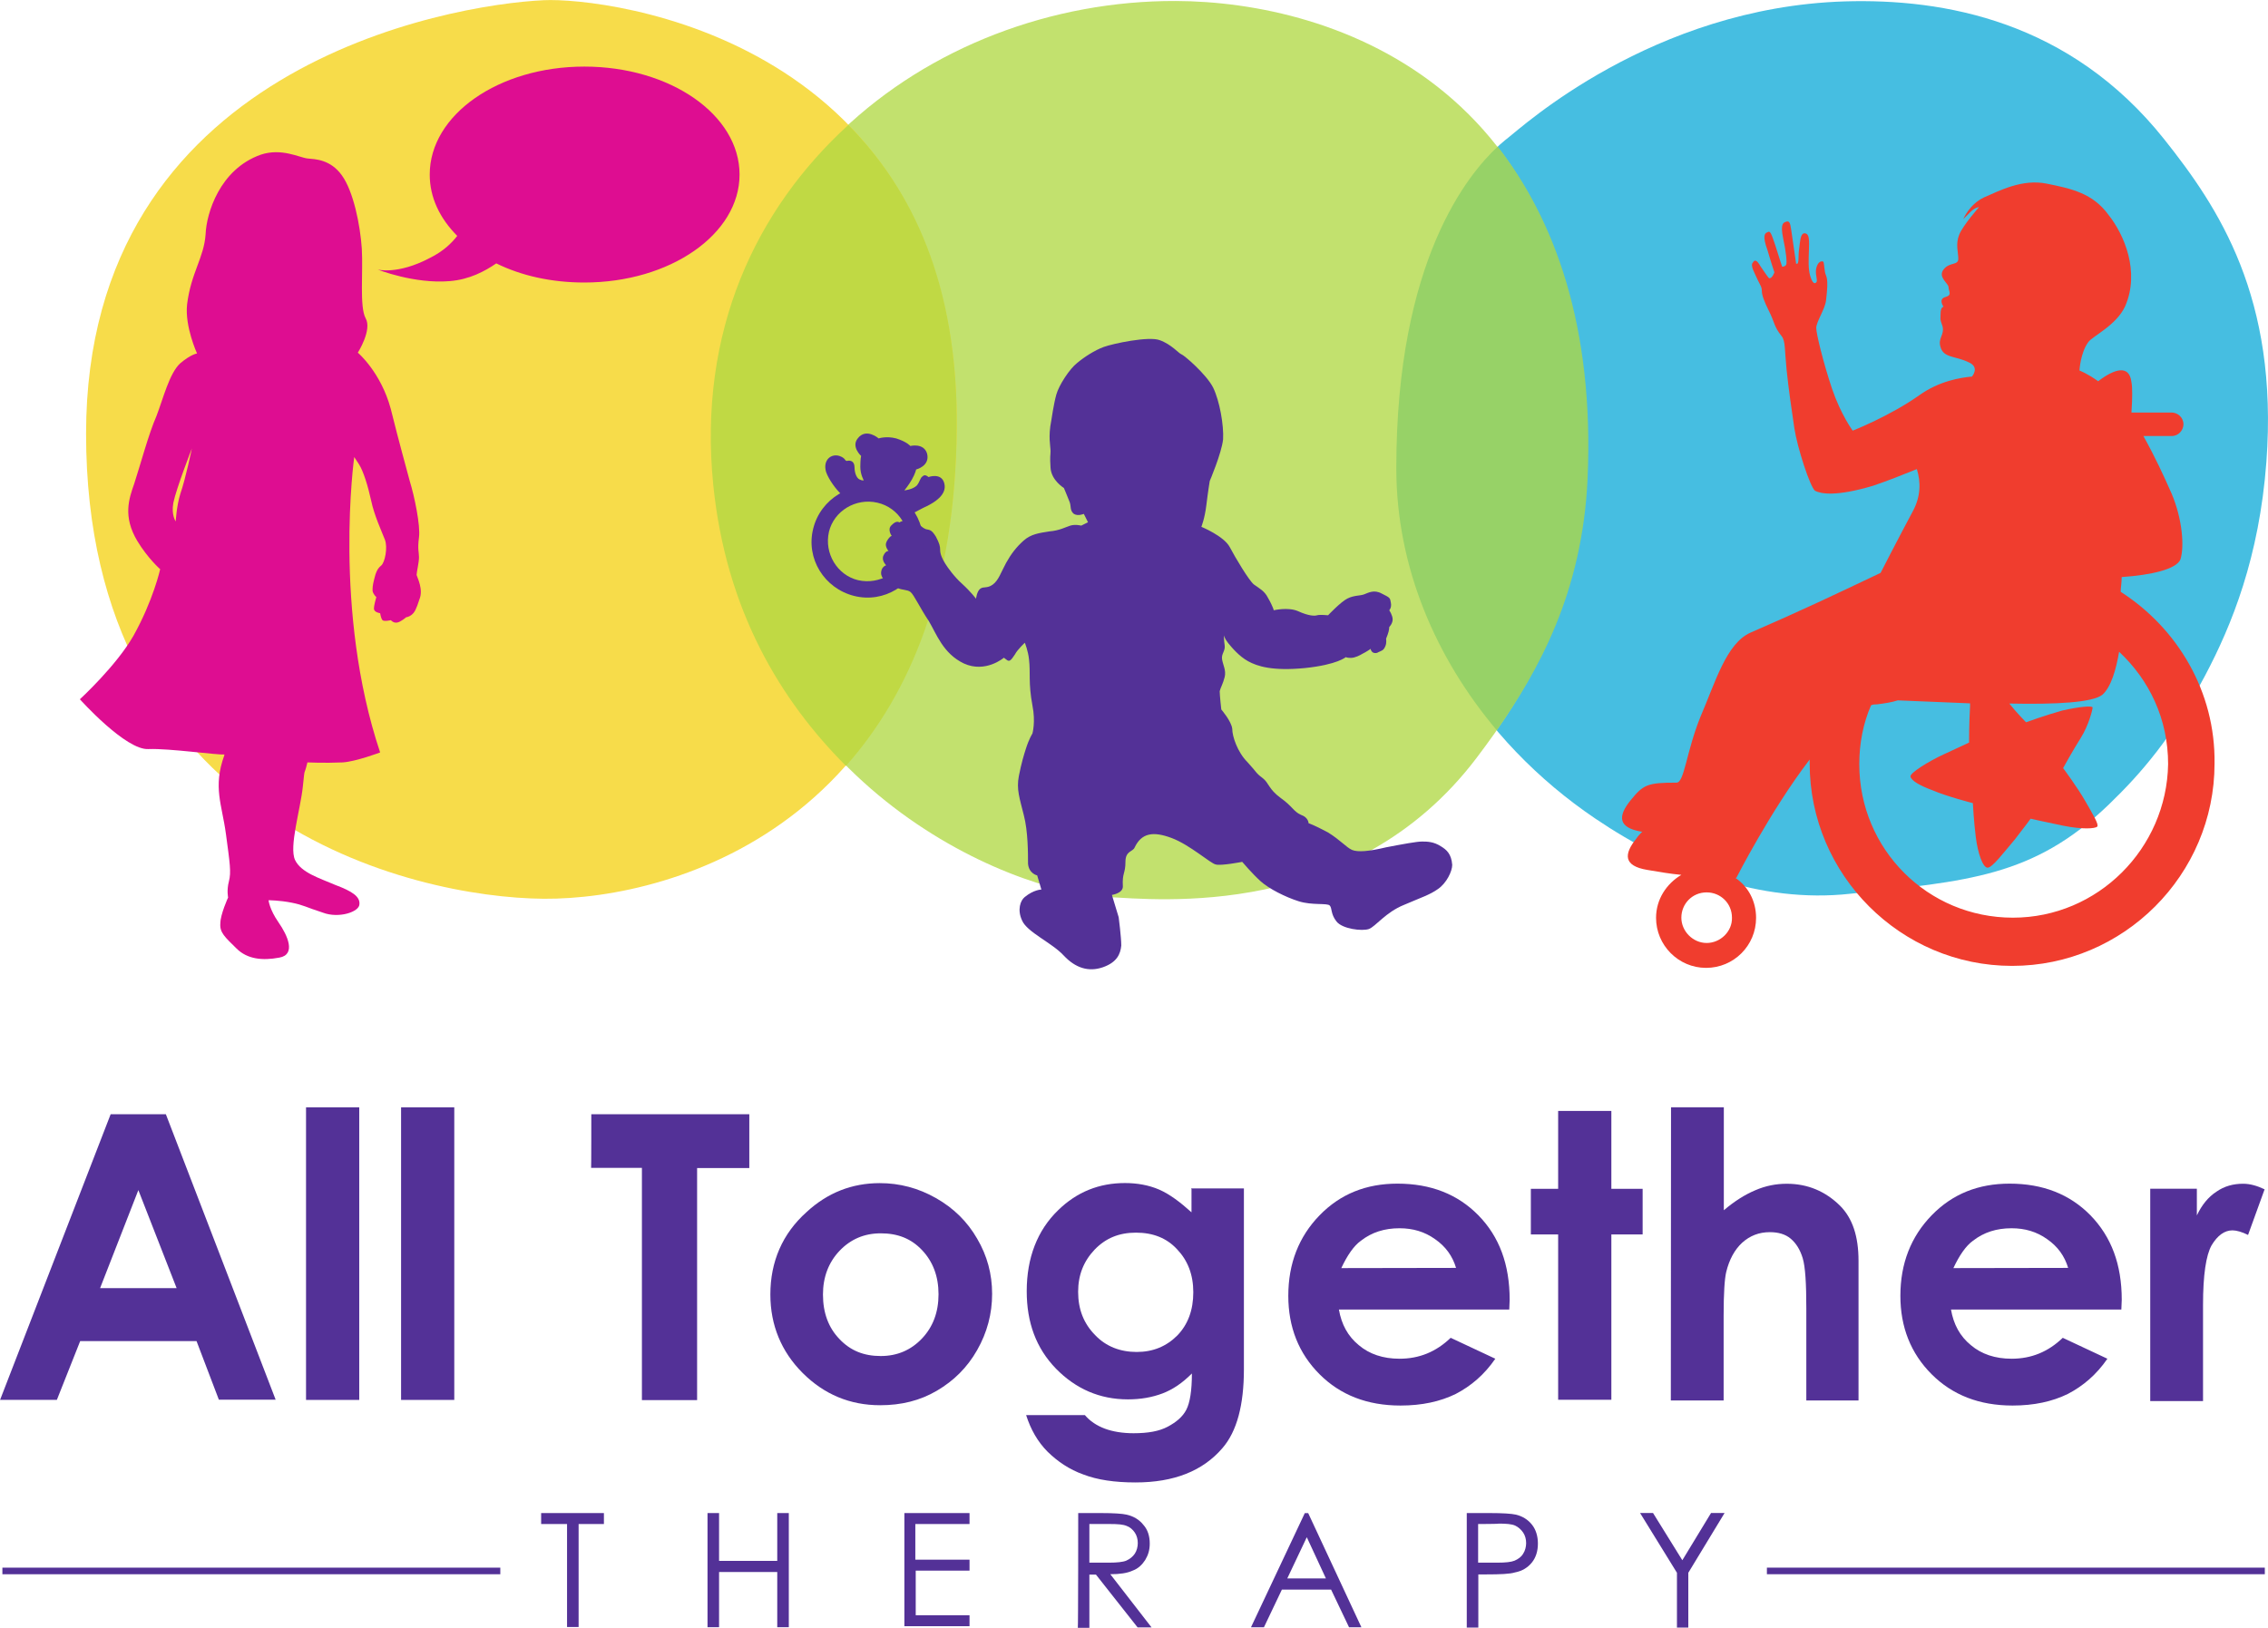
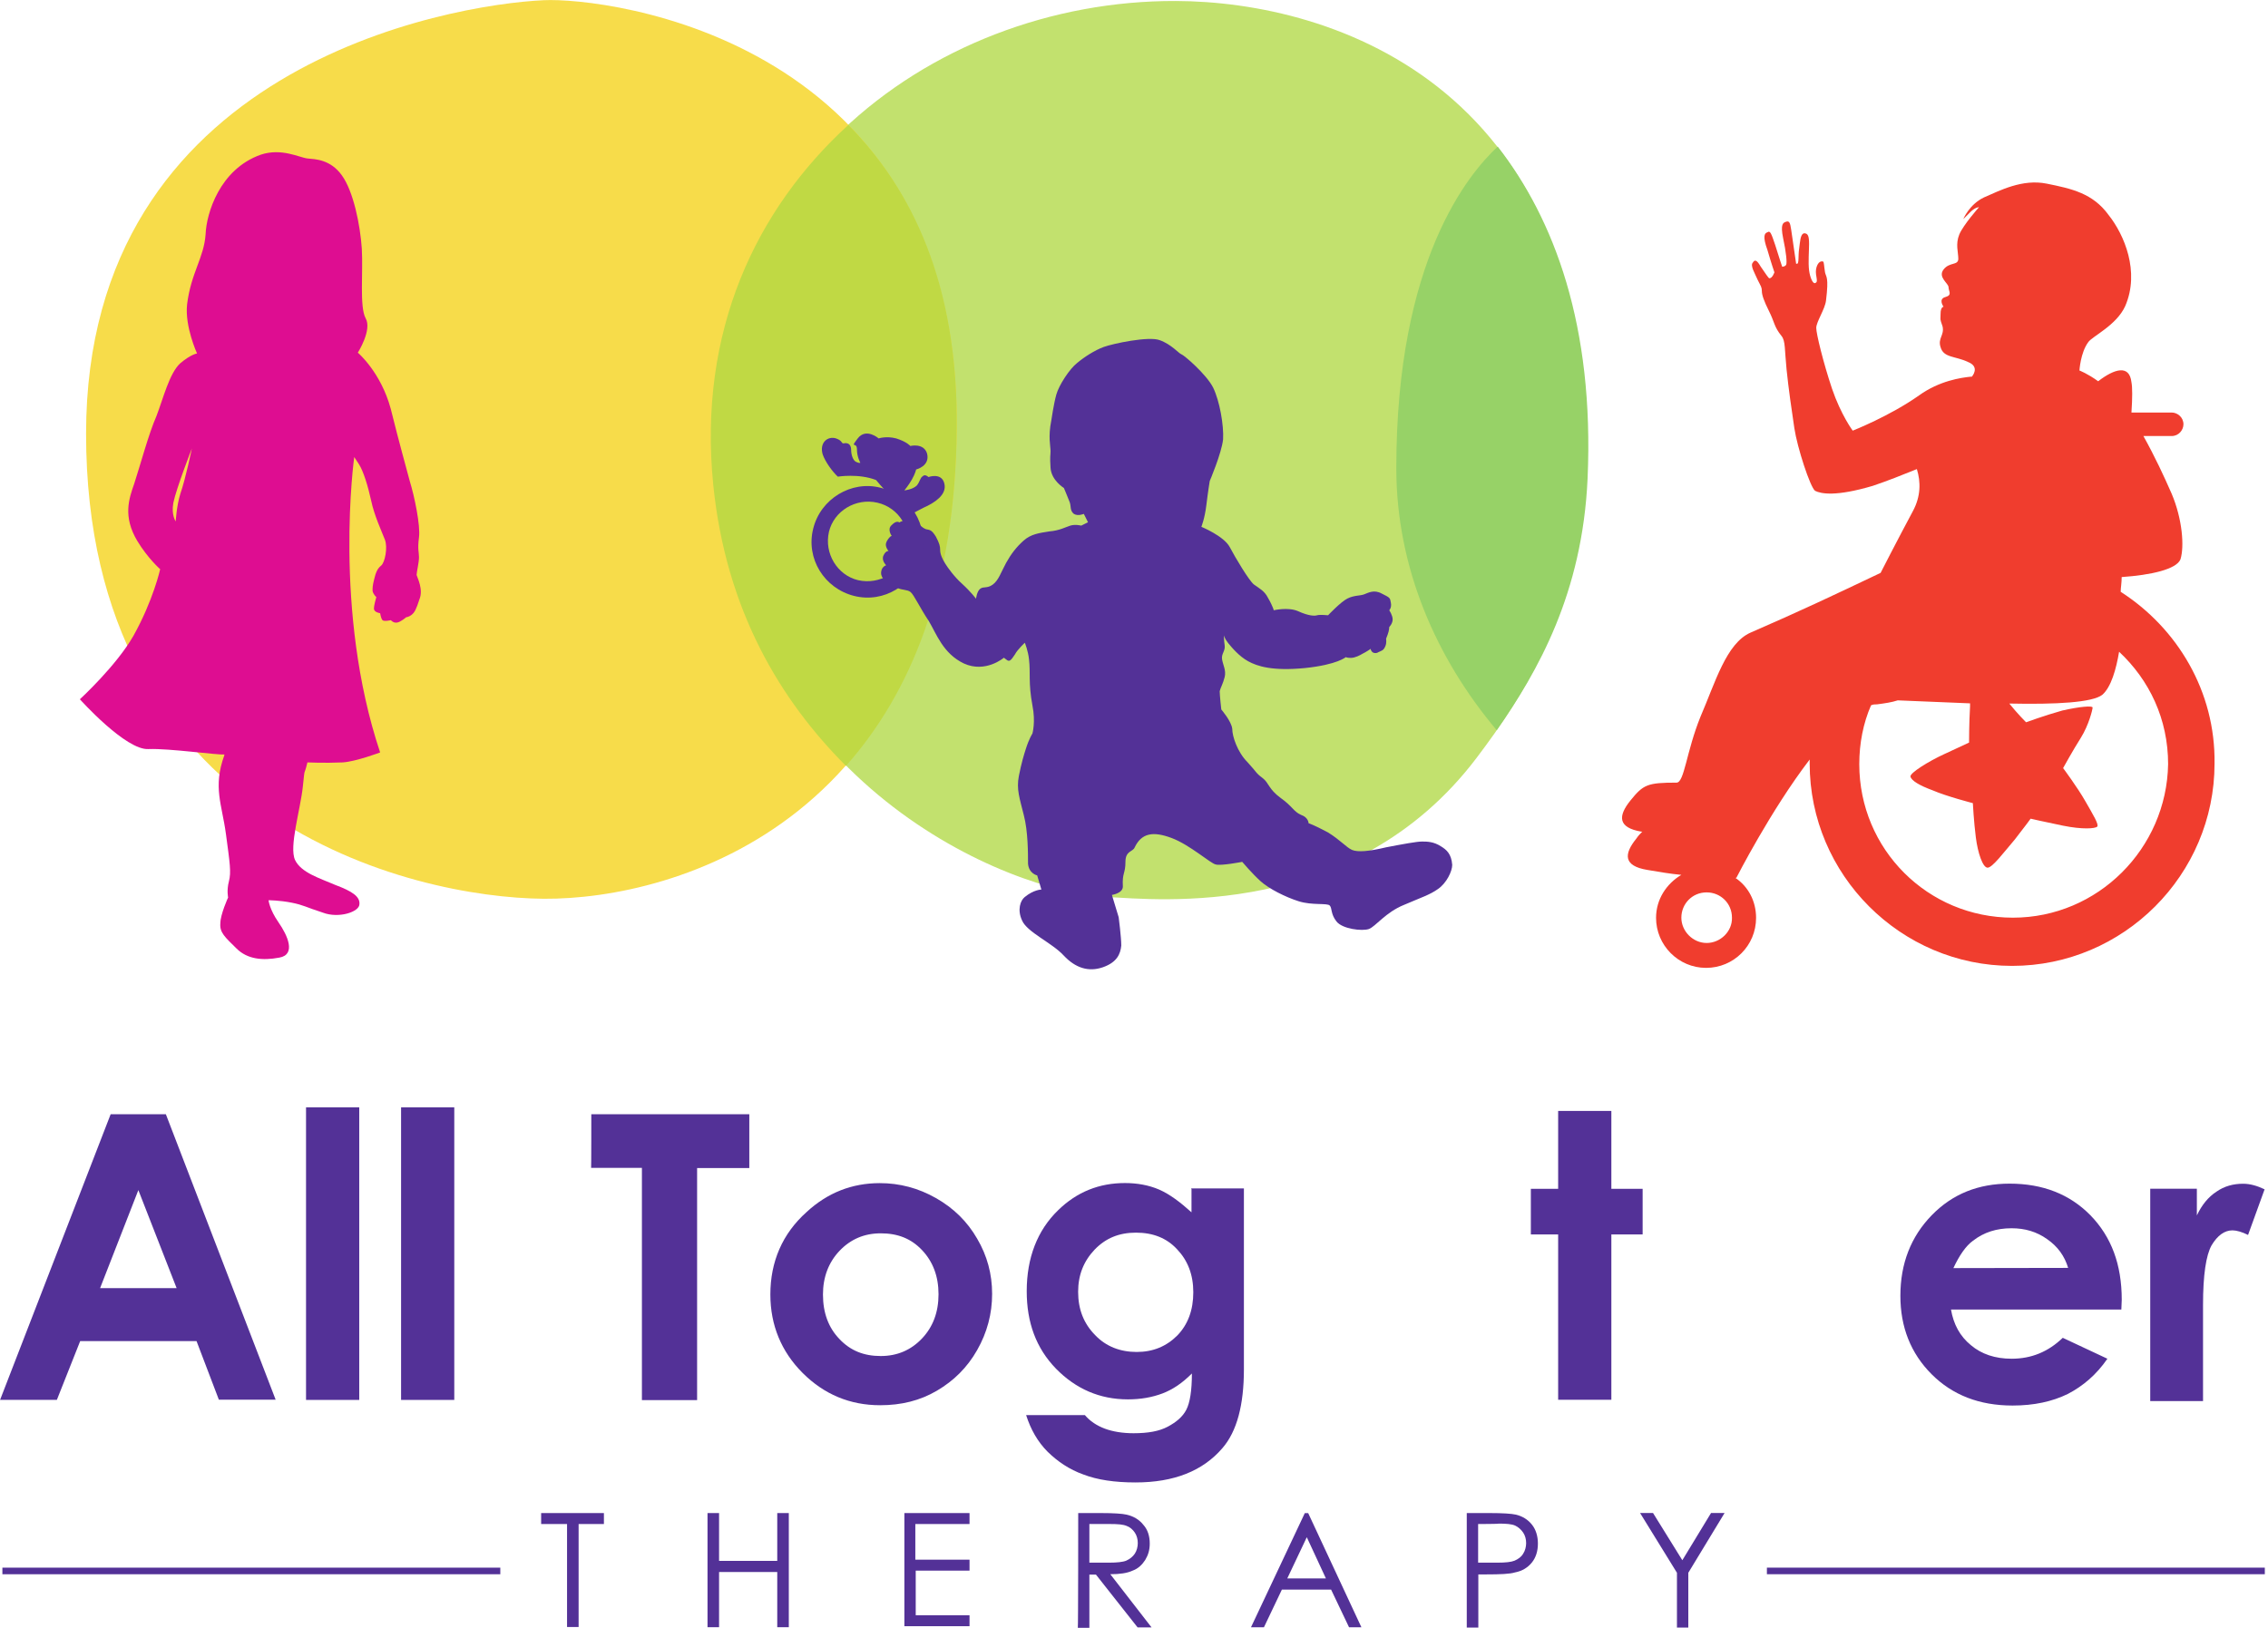
<svg xmlns="http://www.w3.org/2000/svg" version="1.1" x="0px" y="0px" viewBox="0 0 1138.3 817.2" style="enable-background:new 0 0 1138.3 817.2;" xml:space="preserve">
  <style type="text/css">
	.st0{fill:#46BEE1;}
	.st1{fill:#C2E16E;}
	.st2{fill:#F7DC4A;}
	.st3{fill:#97D267;}
	.st4{fill:#C0D944;}
	.st5{fill:#533197;}
	.st6{fill:#DE0D91;}
	.st7{fill:#F03D2E;}
</style>
  <g id="Layer_2">
    <g id="Layer_4_00000080905898618041105010000003194796158526527161_">
-       <path class="st0" d="M925.9,0.7c49.8-1.5,113,9.8,160.3,69.2c27.3,34.3,57.4,79.4,51.3,161.9c-3.6,48-17.3,81.9-30.8,107.4    c-16.4,30.9-32,49-48.4,64.8c-37.9,36.4-70.8,38.3-129.8,44.7c-44.6,4.9-89.5-11.8-127.9-37.8c-57.2-38.7-99.4-101.9-99.4-175.7    c0-123.4,49.7-161.3,55.8-166.1C763.2,64.4,829.1,3.7,925.9,0.7z" />
-     </g>
+       </g>
    <g id="Layer_5">
      <path class="st1" d="M590.1,0.5C669,0.7,803.8,43.8,795.2,240.2c-3,67-30.6,109.2-54.2,140.4c-61.9,81.6-160,71-185.5,69.7    c-49.7-2.4-180.9-57-195.9-206.9S465.7,0.1,590.1,0.5z" />
    </g>
    <g id="Layer_6">
      <path class="st2" d="M272.9,0.1c31-1.5,209.2,18.7,207.3,215.1c-1.8,196.3-141.2,236.5-207.3,236S43.2,412.5,43.2,217.7    C43.2,33.4,225.5,2.3,272.9,0.1z" />
    </g>
  </g>
  <g id="Layer_1">
    <path class="st3" d="M751.7,73.6c-14.6,13.6-50.9,56.8-50.9,161.4c0,50.1,20.1,95.6,50.4,131.6c20.7-29.6,43-68.8,45.6-126.3   C800.2,163.6,780.1,110.1,751.7,73.6z" />
    <path class="st4" d="M425.8,62.7c-46.4,42.4-75.6,103.6-67.8,180.9c6.4,63,33.8,108.1,66.6,140.9c32.1-36.3,54.9-89.4,55.6-169.3   C480.9,142.6,457.8,95.2,425.8,62.7z" />
    <g>
      <path id="path22_00000012460469303884332930000017862573444378255247_" class="st5" d="M271.6,765.1v-5.5h31.5v5.5h-12.7v51.7    h-5.8v-51.7H271.6z" />
      <path id="path26_00000010280339459925275660000012111855381160210578_" class="st5" d="M355.1,759.6h5.8v24h29.2v-24h5.8v57.3    h-5.8v-27.7h-29.2v27.7h-5.8V759.6z" />
      <path id="path30_00000176757508186863190030000000784162923991022982_" class="st5" d="M453.9,759.6h32.7v5.5h-27.2V783h27.2v5.5    h-27v22.4h27v5.5h-32.7V759.6z" />
      <g id="g34_00000042004973108968691540000018443449457832179848_">
        <g id="g40_00000080921580398397364930000001174862415535264137_" transform="translate(291.353,215.794)">
          <path id="path42_00000066478533880738964700000013324810104697513397_" class="st5" d="M255.4,549.3v19.4h10      c3.8,0,6.8-0.3,8.5-1c1.8-0.8,3.3-2,4.3-3.5s1.5-3.5,1.5-5.3c0-2-0.5-3.8-1.5-5.3s-2.5-2.8-4-3.3c-1.8-0.8-4.5-1-8.5-1      L255.4,549.3L255.4,549.3z M249.8,543.8h11.4c6.3,0,10.8,0.3,12.9,0.8c3.5,0.8,6.3,2.5,8.3,5c2.3,2.5,3.3,5.8,3.3,9.5      c0,3.3-0.8,5.8-2.3,8.3c-1.5,2.3-3.5,4.3-6.3,5.3c-2.8,1.3-6.5,1.8-11.2,1.8l20.7,26.7h-7l-20.9-26.5h-3.3v26.7h-5.8      C249.8,601.2,249.8,543.8,249.8,543.8z" />
        </g>
        <g id="g44_00000019646109920282375940000000666351122291857282_" transform="translate(324.174,213.821)">
          <path id="path46_00000143613881914301528030000013016263341859985324_" class="st5" d="M331.7,557.9l-9.8,20.7h19.4L331.7,557.9      z M332.4,545.8l26.7,57.3h-6.2l-9-18.9h-24.7l-9,18.9h-6.5l27-57.3H332.4z" />
        </g>
        <g id="g48_00000041291263822119126780000017713772109128165053_" transform="translate(350.066,215.794)">
          <path id="path50_00000039124668148152784690000004914792846156752293_" class="st5" d="M391.8,549.3v19.4h9.8c4,0,6.8-0.3,8.5-1      c1.8-0.8,3.3-1.8,4.3-3.5c1-1.5,1.5-3.5,1.5-5.3c0-2-0.5-3.8-1.5-5.3s-2.5-2.8-4-3.5c-1.8-0.8-4.5-1-8.3-1      C402.1,549.3,391.8,549.3,391.8,549.3z M386.1,543.8h11.5c6.5,0,11,0.3,13.2,0.8c3.3,0.8,6,2.5,8,5s3,5.8,3,9.5c0,3.8-1,7-3,9.5      s-4.8,4.3-8.5,5c-2.5,0.8-7.5,1-14.4,1h-4v26.7h-5.8V543.8L386.1,543.8z" />
        </g>
        <g id="g52_00000011000488080646998000000005938246337188551602_" transform="translate(374.455,217.478)">
          <path id="path54_00000171680516513067067020000017760042319462774941_" class="st5" d="M448.7,542.1h6.5l14.7,23.7l14.4-23.7      h6.8l-18.2,30v27.5h-5.7v-27.5L448.7,542.1z" />
        </g>
        <path id="path56_00000139251876753682144730000005577053627650009234_" class="st5" d="M251.4,790.3H1.2V787h249.9v3.3H251.4z" />
        <path id="path58_00000176033881016089905140000011523273971193678221_" class="st5" d="M1136.7,790.3H886.8V787h249.9V790.3z" />
        <g id="g60_00000006683513893007030060000014757648969671390877_" transform="translate(147.84,266.266)">
          <path id="path62_00000169522937169250706810000016682681026688817282_" class="st5" d="M-78.4,331.2l-19.2,49.2h38.4      L-78.4,331.2z M-92.3,293.1h27.7l55.1,143.3H-38L-49.2,407h-58.4l-11.7,29.5h-28.5L-92.3,293.1z" />
        </g>
        <path id="path64_00000165230339441978178200000014368943298040168109_" class="st5" d="M153.6,555.9h26.7v146.9h-26.7V555.9z" />
        <path id="path66_00000105395760600540975130000014229779939157216682_" class="st5" d="M201.3,555.9H228v146.9h-26.7V555.9z" />
        <g id="g68_00000042707471750779865080000012522393128420489350_" transform="translate(216.175,277.691)">
          <path id="path70_00000060729111898007499560000008789828730711634318_" class="st5" d="M80.6,281.7h79.3v27h-26.2v116.5H106      V308.6H80.5C80.6,308.6,80.6,281.7,80.6,281.7z" />
        </g>
        <g id="g72_00000073687319865485825090000001710207265762488737_" transform="translate(259.842,259.762)">
          <path id="path74_00000065775620928290089550000006138787454270387840_" class="st5" d="M182.2,359.4c-8.3,0-15.2,3-20.7,8.8      s-8.3,13.2-8.3,21.9c0,9.3,2.8,16.7,8.3,22.4c5.5,5.8,12.2,8.5,20.7,8.5c8.3,0,15.2-3,20.7-8.8s8.3-13.2,8.3-22.2      s-2.8-16.4-8.3-22.2C197.4,362,190.7,359.4,182.2,359.4 M181.7,334.2c10,0,19.4,2.5,28.2,7.5c8.8,5,15.7,11.7,20.7,20.4      c5,8.5,7.5,17.7,7.5,27.7s-2.5,19.4-7.5,28.2s-11.7,15.4-20.2,20.4s-17.9,7.3-28.5,7.3c-15.2,0-28.2-5.5-38.9-16.2      s-16.2-24-16.2-39.4c0-16.4,6-30.5,18.2-41.4C155.5,339,167.8,334.2,181.7,334.2" />
        </g>
        <g id="g76_00000061453833916044639940000003619134308014888603_" transform="translate(298.411,259.82)">
          <path id="path78_00000116947365015012937330000009701546577372605368_" class="st5" d="M271.7,359c-8.5,0-15.2,2.8-20.7,8.5      c-5.5,5.8-8.3,12.7-8.3,21.2c0,8.8,2.8,15.9,8.5,21.7c5.5,5.8,12.7,8.5,20.9,8.5c8.2,0,14.9-2.8,20.4-8.3c5.3-5.5,8-12.7,8-21.7      c0-8.8-2.8-15.9-8-21.4C287.2,361.7,280.3,359,271.7,359 M299.4,336.8h26.5v90.8c0,17.9-3.5,31.2-10.8,39.6      c-9.8,11.4-24.2,17.2-43.6,17.2c-10.5,0-19.2-1.3-26.2-4c-7-2.5-12.9-6.5-17.9-11.4c-5-5-8.5-11.2-10.8-18.4h29.5      c2.5,3,6,5.3,10,6.8c4,1.5,9,2.3,14.4,2.3c7.3,0,12.9-1,17.2-3.3c4.3-2.3,7.5-5,9.3-8.5s2.8-9.5,2.8-18.2      c-4.8,4.8-9.5,8-14.7,10c-5.3,2-11,3-17.4,3c-14.2,0-26.2-5.3-36.1-15.4c-10-10.3-14.7-23.2-14.7-38.9      c0-16.7,5.3-30.5,15.7-40.6c9.5-9.3,20.7-13.7,33.6-13.7c6,0,11.9,1,17.2,3.3c5.3,2.3,10.8,6.5,16.2,11.4V337h-0.2V336.8z" />
        </g>
        <g id="g80_00000092450490326548263120000013694075170843440062_" transform="translate(346.692,254.518)">
-           <path id="path82_00000121256107334337419930000000951579476177098639_" class="st5" d="M384.1,382c-1.8-6-5.3-10.8-10.5-14.4      c-5.3-3.8-11.2-5.5-17.9-5.5c-7.5,0-13.9,2-19.4,6.3c-3.5,2.5-6.8,7.3-9.8,13.7L384.1,382L384.1,382z M410.8,402.9h-85.5      c1.3,7.5,4.5,13.4,10,17.9c5.3,4.5,12.2,6.8,20.4,6.8c10,0,18.4-3.5,25.7-10.5l22.4,10.5c-5.5,8-12.2,13.7-19.9,17.7      c-7.8,3.8-16.9,5.8-27.7,5.8c-16.7,0-30.2-5.3-40.6-15.7c-10.5-10.5-15.7-23.7-15.7-39.4c0-16.2,5.3-29.7,15.7-40.4      c10.5-10.8,23.5-15.9,39.1-15.9c16.7,0,30.2,5.3,40.6,15.9c10.5,10.7,15.7,24.7,15.7,42.4L410.8,402.9z" />
-         </g>
+           </g>
        <g id="g84_00000139284942111258736710000006964887122619306648_" transform="translate(362.132,278.219)">
          <path id="path86_00000050663641468415495890000013521335927905937286_" class="st5" d="M420.1,279.5h26.5v39.1h15.7v22.9h-15.7      v83h-26.7v-83h-13.7v-22.9h13.7v-39.1H420.1z" />
        </g>
        <g id="g88_00000081630319077016916260000004118086326445370285_" transform="translate(379.183,278.775)">
-           <path id="path90_00000045578027385330734750000003212081925600706457_" class="st5" d="M459.5,277.1H486v51.7      c5.3-4.5,10.5-7.8,15.7-10c5.3-2.3,10.5-3.3,15.9-3.3c10.5,0,19.4,3.8,26.7,11c6.3,6.3,9.3,15.4,9.3,27.7v70.1h-26.2v-46.4      c0-12.2-0.5-20.7-1.8-25s-3.3-7.5-6-9.8s-6.3-3.3-10.5-3.3c-5.5,0-10,1.8-13.9,5.3c-3.8,3.5-6.5,8.5-8,14.7      c-0.8,3.3-1.3,10.5-1.3,21.9v42.6h-26.5L459.5,277.1L459.5,277.1z" />
-         </g>
+           </g>
        <g id="g92_00000117665890957599374520000011039447433196113853_" transform="translate(439.095,254.518)">
          <path id="path94_00000165214824770838030440000001892037837394838189_" class="st5" d="M598.9,382c-1.8-6-5.3-10.8-10.5-14.4      c-5.3-3.8-11.2-5.5-17.9-5.5c-7.5,0-13.9,2-19.4,6.3c-3.5,2.5-6.8,7.3-9.8,13.7L598.9,382L598.9,382z M625.6,402.9h-85.5      c1.3,7.5,4.5,13.4,10,17.9c5.3,4.5,12.2,6.8,20.4,6.8c10,0,18.4-3.5,25.7-10.5l22.4,10.5c-5.5,8-12.2,13.7-19.9,17.7      c-7.8,3.8-16.9,5.8-27.7,5.8c-16.7,0-30.2-5.3-40.6-15.7c-10.5-10.5-15.7-23.7-15.7-39.4c0-16.2,5.3-29.7,15.7-40.4      c10.5-10.8,23.5-15.9,39.1-15.9c16.7,0,30.2,5.3,40.6,15.9c10.5,10.8,15.7,24.7,15.7,42.4L625.6,402.9z" />
        </g>
        <g id="g96_00000075127777235224563570000011754207845602388114_" transform="translate(451.692,266.471)">
          <path id="path98_00000094595809725080929340000018064789298177738146_" class="st5" d="M628.2,330.3h22.7v13.4      c2.5-5.3,5.8-9.3,9.8-11.9c4-2.8,8.5-4,13.4-4c3.5,0,7,1,10.8,2.8l-8.3,22.9c-3-1.5-5.8-2.3-7.8-2.3c-4,0-7.5,2.5-10.5,7.5      c-2.8,5-4.3,14.9-4.3,30v5.3v42.9h-26.5V330.3H628.2L628.2,330.3z" />
        </g>
      </g>
    </g>
    <g>
      <g id="g148_00000052783875662372350620000013011875761990542468_" transform="translate(232.682,383.329)">
-         <path id="path150_00000091734872823349318690000018064992651797401255_" class="st6" d="M60.6-349.9c-43,0-77.6,24.2-77.6,54.2     c0,11.5,5,21.9,13.8,30.8c-2.7,3.5-6.9,7.7-13.8,11.1c-16.1,8.5-26.1,5.8-26.1,5.8s18.4,7.3,36.1,5.8c10-0.8,17.7-5,23.4-8.9     c12.6,6.2,27.7,9.6,44.2,9.6c43,0,77.9-24.2,77.9-54.2S103.7-349.9,60.6-349.9" />
-       </g>
+         </g>
      <g id="g152_00000150073546684068129020000009948172576635966130_" transform="translate(193.092,341.45)">
        <path id="path154_00000005968236560873911700000018057712964992721061_" class="st6" d="M-102.6-93.5c-1.9,6.2-2.3,13.8-2.3,13.8     s-2.3-3.1-1.2-9.3c1.5-7.3,9.3-27.3,9.3-27.3S-99.9-101.2-102.6-93.5 M16-52.8c0-1.5,1.2-6.2,1.2-8.9c0-2.7-0.8-3.9,0-10     c0.8-5.8-2.3-20.7-4.6-28.1c-1.9-7.3-5-18-9.6-36.5c-5-18.4-16.5-28.1-16.5-28.1s7.3-11.5,3.9-17.3c-3.1-5.8-1.2-23.1-1.9-34.9     c-0.8-11.9-4.2-28.8-10-36.8c-5.8-8.1-13.4-8.1-17.3-8.5c-3.9-0.4-13-5.4-23.4-1.9c-20.7,7.3-27.3,29.6-27.7,39.9     c-0.8,11.9-7.3,19.2-9.3,35.3c-1.2,11.1,5,24.6,5,24.6s-3.1,0.4-8.5,5c-5.4,5-8.5,17.7-11.9,26.5c-3.9,8.9-8.1,24.6-11.1,33.8     c-2.7,7.7-5.8,16.5,1.5,28.8c5.4,8.9,11.5,14.2,11.5,14.2s-3.5,15.7-13.4,33.4C-134.6-7.3-153,9.6-153,9.6s23.1,25.8,34.5,25     c10.4-0.4,34.9,3.1,38,2.7c0,0,0,0,0,0.4c-5.8,16.1-1.2,24.6,0.8,39.5c2,14.9,2.7,19.2,1.5,23.8s-0.4,8.1-0.4,8.1     s-3.9,8.5-3.9,13c-0.4,4.6,2.3,6.9,8.1,12.6c5.4,5.4,13,6.2,21.5,4.6c8.5-1.5,4.2-11.1-0.4-17.7c-4.6-6.6-5-11.1-5-11.1     s5.4,0,11.5,1.2s7.3,2.3,15.7,5c8.1,3.1,18.4-0.4,18.4-4.2c0.4-3.9-3.9-6.6-11.9-9.6c-8.1-3.5-17.3-6.2-20.4-12.6     c-3.1-6.6,2.7-25.4,3.9-36.8c1.2-11.4,0.4-4.2,2.3-12.2c0,0,8.5,0.4,17.7,0c6.6-0.4,18.8-5,18.8-5c-23.8-71.1-13-148.3-13-148.3     l2.3,3.5c2.3,3.5,4.6,11.1,6.2,18.4c1.5,7.3,5.4,15.7,6.9,19.6s0,11.5-1.9,13s-2.7,3.5-3.5,6.9c-0.8,3.1-0.8,4.2-0.8,5.8     c0.4,1.9,1.9,3.1,1.9,3.1s-1.2,3.9-1.2,5.8s3.1,2.3,3.1,2.3s0.4,2.7,1.2,3.5s4.2,0,4.2,0s1.2,1.5,3.1,1.2     c1.9-0.3,4.6-2.7,4.6-2.7s1.2,0,2.7-1.2c1.5-1.2,2.3-2.7,3.9-7.7C19.5-45.5,16.4-51.3,16-52.8" />
      </g>
    </g>
    <g>
      <g id="g186_00000065048261461767765220000011164346760700570806_" transform="translate(303.56,296.974)">
        <path id="path188_00000163036792370817746990000014967665058888947073_" class="st5" d="M284.4,123.7     c9.2,3.4,19.7,12.9,22.2,13.3c2.5,0.8,13.3-1.3,13.3-1.3s5,5.9,9.2,9.7s12.5,8,19.2,10.1s14.2,0.8,15.5,2.1s0.4,4.2,3.4,8     c2.9,3.8,12.9,5,16.3,3.8c3.4-1.3,8.4-8.4,17.6-12.1c8.8-3.8,12.9-5,17.1-8c4.2-2.9,7.1-8.8,7.1-12.1c-0.4-5.5-2.9-7.6-5.5-9.2     c-3.8-2.5-7.1-2.5-9.7-2.5c-2.6,0-9.7,1.3-18,2.9c-8.8,2.1-14.2,2.5-17.1,1.3c-2.9-1.3-5.9-5-12.1-8.8c-7.1-3.8-9.7-4.6-9.7-4.6     s0-2.9-3.8-4.2c-3.8-1.7-4.2-4.2-10.1-8.4c-6.3-4.6-5.9-7.6-9.2-10.1c-3.4-2.5-2.9-2.9-7.6-8c-5-5-7.6-12.9-7.6-16.7     c-0.4-3.8-5.5-9.7-5.5-9.7s-0.8-7.1-0.8-9.2c0.4-1.7,1.7-3.8,2.5-7.1c0.8-3.3-0.8-5.9-1.3-8.8s1.7-4.2,1.3-7.1     c-0.4-2.5-0.4-5-0.4-5s0.4,1.7,2.1,3.8c1.7,2.1,5.5,6.7,10.1,9.2s12.1,5,28.5,3.4c16.3-1.7,20.5-5.5,20.5-5.5s0.4,0.4,2.5,0.4     s4.6-1.3,5.9-2.1c1.7-0.8,4.2-2.5,4.2-2.5s-0.4,0.4,0.4,1.3c0.4,0.8,2.1,1.3,3.4,0.4c1.7-0.8,2.5-0.8,3.4-2.9     c0.8-1.7,0.4-3.8,0.4-3.8l0.8-2.1c0.8-2.1,0.8-3.8,0.8-3.8s1.7-1.7,1.7-3.8s-1.7-4.6-1.7-4.6s1.3-1.3,0.8-3.8     c-0.4-2.5-0.4-2.5-4.6-4.6c-3.8-2.1-6.7-0.4-8.8,0.4s-5,0.4-8.4,2.1s-9.7,8.4-9.7,8.4s-4.2-0.4-5.5,0s-4.2,0.4-9.7-2.1     c-5-2.1-12.1-0.4-12.1-0.4s0-0.4-0.4-1.3c-0.4-0.8-0.8-2.1-2.5-5c-1.7-3.4-4.2-4.6-7.1-6.7c-2.5-2.1-9.2-13.3-12.1-18.8     c-3-5.5-14.2-10.1-14.2-10.1s1.7-4.2,2.5-10.9c0.8-6.7,1.7-12.1,1.7-12.1s5.9-13.8,6.7-20.9c0.4-7.1-1.7-19.2-5-26     c-3.4-6.7-14.6-16.3-15.9-16.7c-1.3-0.4-5-5-10.9-7.1c-5.5-2.1-23.4,1.7-28.1,3.4c-4.6,1.7-9.7,5-13.3,8     c-3.8,2.9-9.2,11.2-10.5,15.9c-1.3,4.6-2.5,12.9-2.5,12.9c-1.7,8.4-0.4,12.9-0.4,15.5c0,2.5-0.4,2.1,0,8.4s6.7,10.1,6.7,10.1     s2.1,5,2.9,7.1s0,4.2,2.1,5.9c2.1,1.3,5,0,5,0l2.1,4.2l-3.4,1.7c0,0-2.9-0.8-5.5,0c-2.5,0.8-5.5,2.5-10.5,2.9     c-5,0.8-9.2,1.3-12.9,4.6s-6.3,6.7-8.8,11.2c-2.5,4.6-3.8,8.8-6.7,10.9s-4.6,0.8-6.3,2.1c-1.7,1.3-2.1,5-2.1,5s-2.5-3.4-7.1-7.6     c-3.8-3.4-7.1-8-8.4-10.1s-2.5-4.6-2.5-6.7s-0.4-3.4-2.1-6.7c-2.1-3.4-2.9-3.4-5-3.8c-2.1-0.8-3.4-2.5-4.6-3.4     c-1.7-0.8-3.4,0-4.6,0s-1.7-0.8-2.1-0.8c-0.8,0-2.1,0.8-2.1,0.8s-1.3-1.3-3.8,1.3c-2.5,2.1,0,5.5,0,5.5s-0.4,0-0.8,0.4     s-1.7,1.7-2.1,3.4c-0.4,1.7,1.3,3.8,1.3,3.8s-1.3-0.4-2.5,2.1c-1.3,2.5,1.3,5,1.3,5s-2.9,0.8-2.5,4.6c0.8,3.4,3.8,3.8,3.8,3.8     s1.7,1.7,4.2,2.9c2.5,1.3,5,0.8,6.7,2.1c1.7,1.3,5,8.4,9.2,14.6c3.8,6.3,7.1,16.3,17.6,21.3c10.9,5,20.1-2.9,20.1-2.9     s0.4,0.4,1.7,1.3c1.3,0.8,2.1-0.4,3.8-2.9c1.3-2.5,5-5.9,5-5.9s1.7,4.2,2.1,8.4c0.8,6.7-0.4,11.7,1.7,23c1.7,8.4,0,14.2,0,14.2     s-1.7,2.5-3.4,8c-0.8,2.5-2.1,6.7-3.4,13.3c-1.3,6.7,0.4,11.2,2.5,19.7c2.1,8,2.1,19.2,2.1,24.3c0.4,5,4.6,5.9,4.6,5.9l2.1,7.1     c0,0-3.8,0-8.4,3.8c-2.1,1.7-3.8,6.3-1.3,11.7c2.5,5.9,15,11.2,20.9,17.6c5.9,6.3,12.5,8.4,19.7,5.9c7.1-2.5,8.8-6.7,9.2-10.9     c0-4.2-1.3-14.2-1.3-14.2l-3.4-11.2c0,0,5.5-0.8,5.5-4.2c-0.4-7.1,1.3-6.3,1.3-12.5c0-5.5,3.8-5,4.6-7.1     C269.4,121.1,275.3,120.3,284.4,123.7" />
      </g>
      <g id="g190_00000129193467369005123940000009060261179042945410_" transform="translate(277.052,327.161)">
        <path id="path192_00000124136604153179493750000008463323371773767099_" class="st5" d="M163.3-74.8     c-10.9-2.5-21.8,4.2-24.3,14.6c-2.5,10.9,4.2,21.8,14.6,24.3c10.9,2.5,21.8-4.2,24.7-14.6C180.8-61.4,174.2-72.3,163.3-74.8      M164.9-82.3c15,3.8,24.3,18.8,20.5,33.8S166.6-24.2,151.6-28s-24.3-18.8-20.5-33.8C134.8-76.8,150.3-86.1,164.9-82.3" />
      </g>
      <g id="g194_00000062152537274389609920000010584414346381173421_" transform="translate(280.297,326.196)">
-         <path id="path196_00000133530385151122117240000006358106129045325500_" class="st5" d="M178.2-68.7c1.7-0.8,4.6-2.5,6.7-3.4     c3.4-1.7,10.1-5.5,8.8-11.2c-1.3-5.9-8-3.4-8-3.4s-1.7-1.7-2.9-0.4c-1.3,0.8-1.3,2.5-2.9,4.6c-2.1,2.1-6.3,2.5-6.3,2.5     s2.1-2.5,3.8-5.5c1.7-3,2.1-5,2.1-5s7.1-1.7,5.5-8c-1.7-5.5-8.4-3.8-8.4-3.8s-1.7-2.1-7.1-3.8c-5-1.3-8.8,0-8.8,0     s-6.3-5.5-10.5,0c-3.4,4.2,1.7,8.8,1.7,8.8s-0.4,1.3-0.4,5.5c0,3.8,1.7,6.7,1.7,6.7s-0.4,0.4-2.1-0.4s-2.5-3.8-2.5-5.9     c0-3.4-2.1-3.8-3.8-3.4c-1.3,0-0.4-1.3-3.8-2.5c-4.2-1.3-8.4,2.1-6.7,8c1.3,3.8,5,8.8,7.6,11.2c0,0,10.5-1.7,19.2,1.7     C170.3-72,178.2-68.7,178.2-68.7" />
+         <path id="path196_00000133530385151122117240000006358106129045325500_" class="st5" d="M178.2-68.7c1.7-0.8,4.6-2.5,6.7-3.4     c3.4-1.7,10.1-5.5,8.8-11.2c-1.3-5.9-8-3.4-8-3.4s-1.7-1.7-2.9-0.4c-1.3,0.8-1.3,2.5-2.9,4.6c-2.1,2.1-6.3,2.5-6.3,2.5     s2.1-2.5,3.8-5.5c1.7-3,2.1-5,2.1-5s7.1-1.7,5.5-8c-1.7-5.5-8.4-3.8-8.4-3.8s-1.7-2.1-7.1-3.8c-5-1.3-8.8,0-8.8,0     s-6.3-5.5-10.5,0s-0.4,1.3-0.4,5.5c0,3.8,1.7,6.7,1.7,6.7s-0.4,0.4-2.1-0.4s-2.5-3.8-2.5-5.9     c0-3.4-2.1-3.8-3.8-3.4c-1.3,0-0.4-1.3-3.8-2.5c-4.2-1.3-8.4,2.1-6.7,8c1.3,3.8,5,8.8,7.6,11.2c0,0,10.5-1.7,19.2,1.7     C170.3-72,178.2-68.7,178.2-68.7" />
      </g>
    </g>
    <g id="g198_00000176736978276373852620000008523595982915762053_" transform="translate(395.565,305.399)">
      <path id="path200_00000016054291851728486200000018318732023003181246_" class="st7" d="M614.7,155.3c-42.7,0-77.1-34.3-77.1-77.1    c0-10.4,2-20.6,5.9-29.5c1-0.5,2-0.5,3-0.5c3.9-0.5,7.4-1,10.4-2c12.2,0.5,24.6,1,36.3,1.5c0,0.5,0,1,0,1.5    c-0.5,8.4-0.5,18.2-0.5,18.2s-5.4,2.5-12.7,5.9c-7.4,3.4-17.2,9.4-16.7,11.2c0.5,2,4.4,4.4,11.2,6.9c6.9,3,20.1,6.4,20.1,6.4    s0.5,9.4,1.5,17.2c1,7.9,3.5,15.2,5.9,15.2s7.9-7.4,13.7-14.2c5.4-6.9,7.9-10.4,7.9-10.4s6.4,1.5,16.2,3.5s16.2,1.5,17.2,0.5    s-2-5.9-5.9-12.7c-3.9-6.9-11.2-16.7-11.2-16.7s4.9-8.9,8.9-15.2c4-6.4,5.9-14.2,5.9-15.2s-6.4-0.5-15.2,1.5    c-8.9,2.5-18.2,5.9-18.2,5.9s-4.4-4.4-8.4-9.4c23.6,0.5,41.7-0.5,46.7-4.4c4.4-3.9,6.9-12.7,8.4-21.6    c15.2,14.2,24.6,33.8,24.6,56.4C691.9,120.5,657.4,155.3,614.7,155.3 M461,168c-6.9,0-12.7-5.9-12.7-12.7    c0-6.9,5.4-12.7,12.7-12.7c6.9,0,12.7,5.4,12.7,12.7C473.9,162.2,467.9,168,461,168 M668.8-8.3c0-2,0.5-4.4,0.5-7.4    c14.7-1,27.5-3.9,29.5-8.9c2-6.4,1-20.1-4.4-32.9c-3.9-8.9-8.4-18.6-14.2-29h14.2c3.5,0,5.9-3,5.9-5.9c0-3.5-3-5.9-5.9-5.9h-20.2    c0.5-7.4,0.5-12.7,0-15.2c-1-8.9-8.4-6.9-16.7-0.5c-5.4-3.9-9.4-5.4-9.4-5.4s0.5-8.9,4.4-14.2c2-3,14.2-8.4,18.6-18.2    c7.4-17.2-0.5-35.8-8.4-45.7c-7.9-10.9-18.6-13.2-31-15.7c-12.3-2.5-23.6,3.5-31.5,6.9c-7.4,3.5-10.4,10.9-10.4,10.9    s1.5-1.5,3.5-3.5c2.5-2.5,4.4-2.5,4.4-2.5s-7.9,8.9-9.9,13.7c-2,4.9-0.5,8.9-0.5,12.2c0,3.5-4.4,1.5-7.4,5.4s2.5,6.9,2.5,8.9    s2,3.9-1.5,4.9c-3.9,1-1,4.9-1,4.9s-1.5,0-1.5,3.5s-0.5,2,1,6.4c1,4.4-2.5,5.9-1,10.4c1.5,5.4,7.4,4.4,13.7,7.4    c6.4,2.5,2,7.4,2,7.4s0,0-0.5,0c-4.9,0.5-15.7,2-26,9.4c-14.7,10.4-33.3,17.7-33.3,17.7s-5.9-7.9-10.4-21.1    c-4.4-13.2-7.9-27.5-7.9-30.5s4.4-9.4,4.9-13.7c1.5-12.2,0-11.7-0.5-14.2c-0.5-3-0.5-5.4-1-5.4c-1.5-0.5-3,1-3.5,3.9    c-0.5,3.5,1.5,6.4-0.5,6.9c-1,0.5-2.5-2.5-3-6.4s0-9.9,0-13.2c0-3.9-0.5-5.4-2.5-5.4c-2,0.5-2,4.4-2.5,7.9c-0.5,3,0,7.4-1,7.4    h-0.5c0,0-2-13.7-2.5-17.2s-1-4.4-2.5-3.9s-3,1-1.5,8.4c1.5,6.9,2,12.2,1.5,13.2s-2,1-2,1s-1.5-4.4-3.5-10.9    c-2-5.9-2.5-7.4-3.9-6.4c-1.5,0.5-2.5,2,0,8.9c2,6.9,3.5,11.2,3.5,11.2s-1,3-2.5,3c-0.5,0-2-2.5-4.4-5.9c-2-3.5-3-3.5-3.9-2    c-1.5,1.5,1,5.4,2.5,8.9c1.5,3,2,3.5,2,5.4s1,4.9,3.5,9.9c3,5.9,2.5,7.9,6.4,12.7c2,2.5,1.5,6.9,2.5,16.7s2.5,20.1,3.9,29.5    c1.5,9.9,7.9,29.5,10.4,31.5c3,1.5,10.4,3,29-2.5c7.4-2.5,14.7-5.4,22.1-8.4c2,6.4,2,13.7-2,21.1c-8.4,15.7-16.2,31-16.2,31    c-24.6,11.7-40.2,19.1-65.3,30c-12.2,5.4-17.7,25.1-25.1,42.2c-7.1,17.5-8.1,33.1-12,33.1c-14.7,0-16.7,1-23.1,8.9    c-6.4,7.9-6.4,13.7,5.4,15.7h0.5c-1,1-2,2-3,3.5c-6.4,7.9-6.4,13.7,5.4,15.7c5.9,1,11.7,2,17.2,2.5c-7.4,4.4-12.7,12.2-12.7,21.6    c0,13.7,11.2,25.1,25.1,25.1s25.1-11.2,25.1-25.1c0-8.4-3.9-15.7-10.4-20.1h0.5c0,0,17.2-33.8,36.8-59.4c0,0.5,0,1.5,0,2    c0,55.9,45.7,101.6,101.6,101.6c55.9,0,101.6-45.7,101.6-101.6C716.4,41.8,697.3,10,668.8-8.3" />
    </g>
  </g>
</svg>